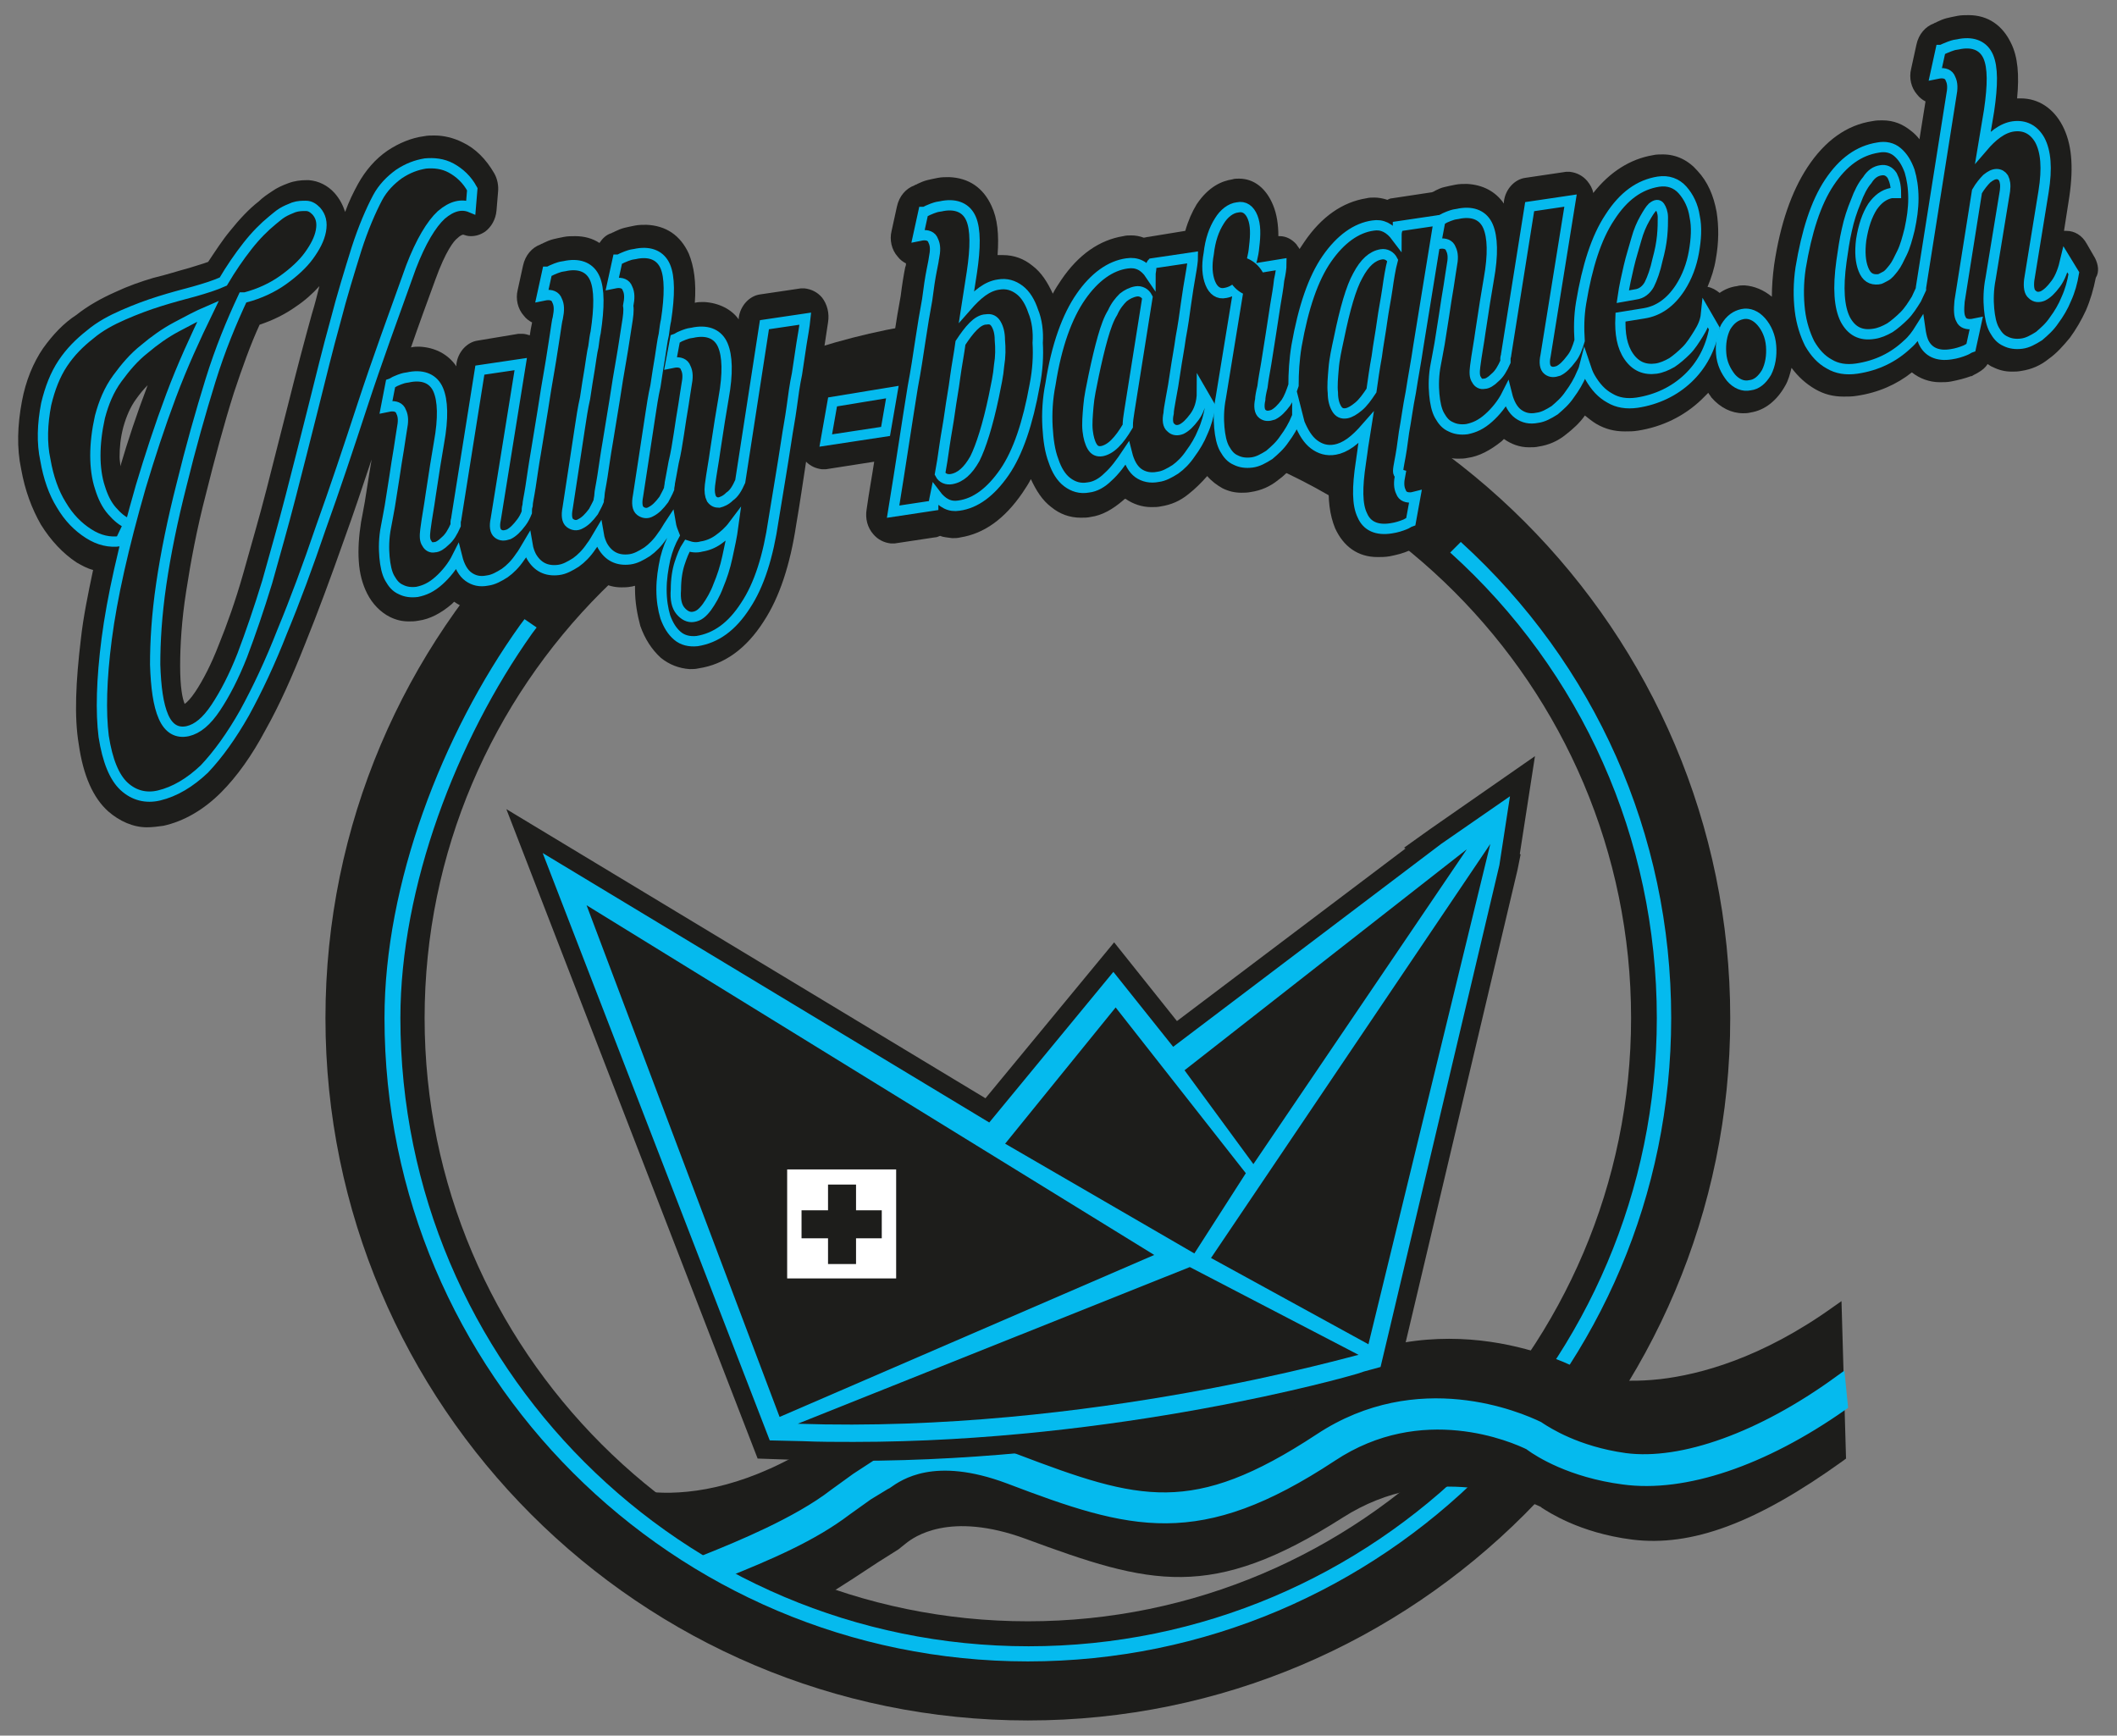
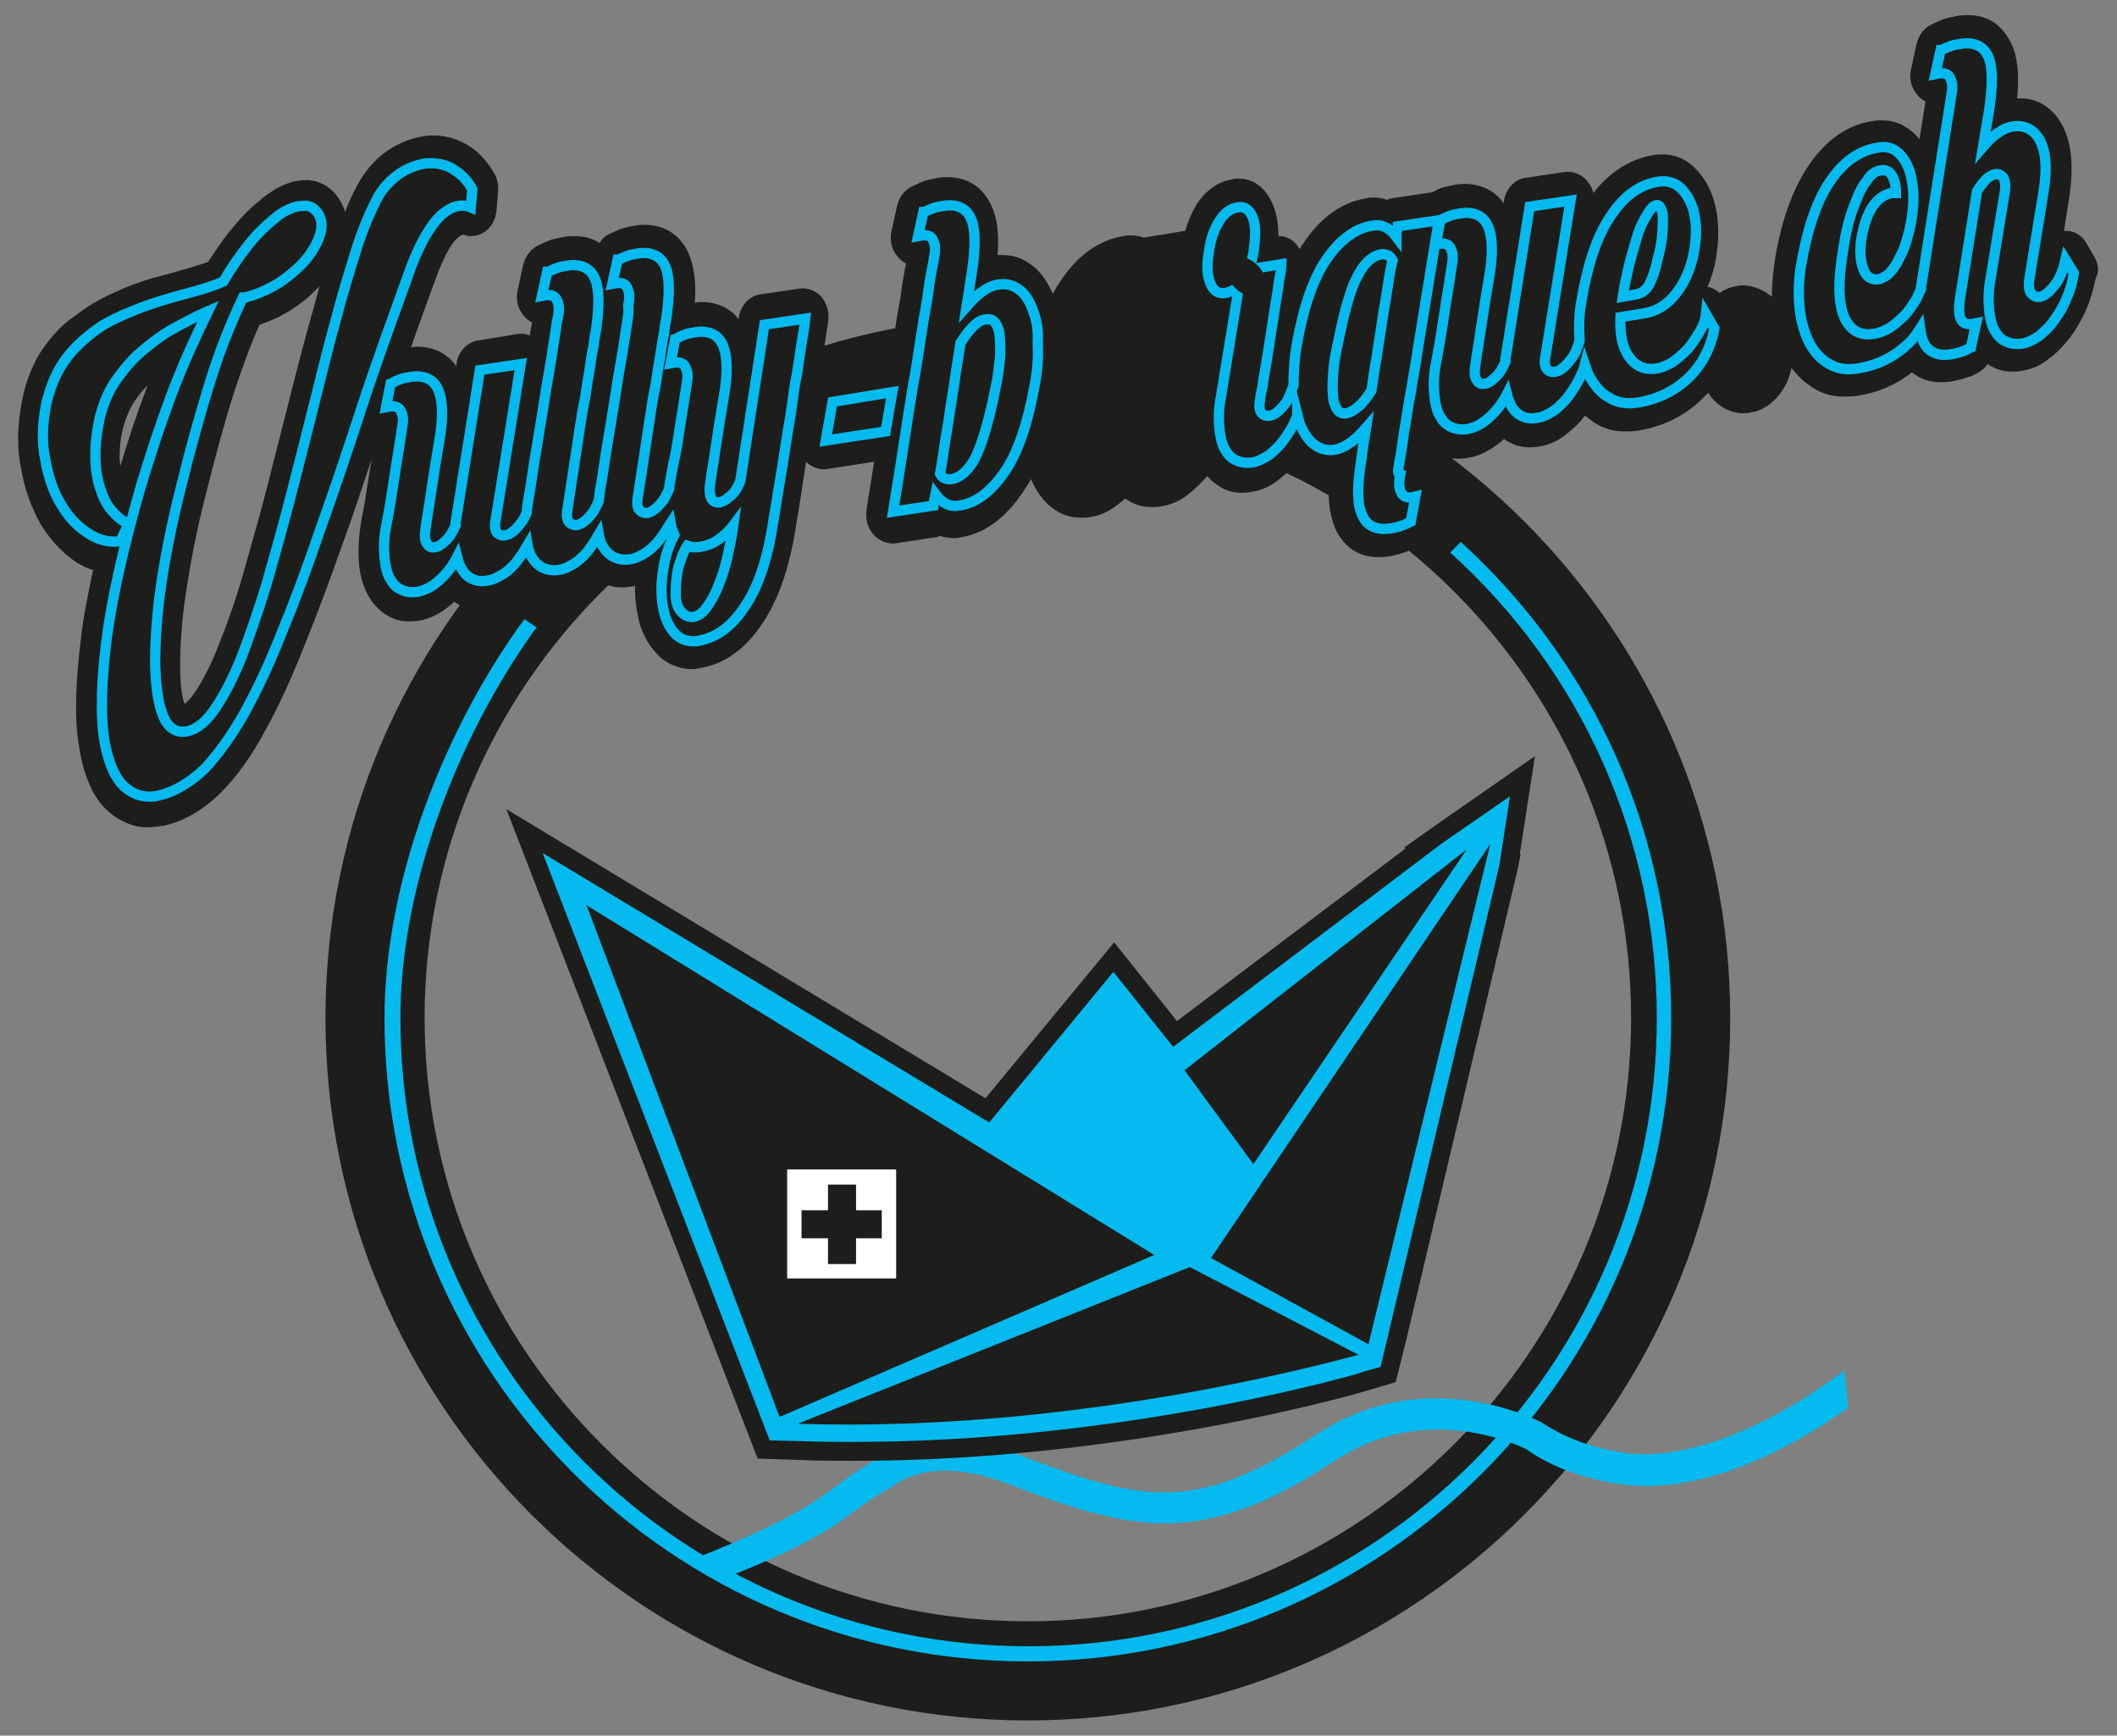
<svg xmlns="http://www.w3.org/2000/svg" version="1.1" id="Calque_1" x="0px" y="0px" viewBox="0 0 279.7 229.3" style="enable-background:new 0 0 279.7 229.3;" xml:space="preserve">
  <rect x="0" y="0" width="279.7" height="229.3" fill="#808080" stroke="none" />
  <style type="text/css">
	.st0{fill:#1D1D1B;}
	.st1{fill:#1D1D1B;stroke:#05BAEE;stroke-width:1.359;stroke-miterlimit:10;}
	.st2{fill:#05BAEE;}
	.st3{fill:#05BAEE;stroke:#05BAEE;stroke-width:1.66;stroke-miterlimit:10;}
	.st4{fill:#FFFFFF;}
</style>
  <g>
    <path class="st0" d="M135.8,227.3c-51.2,0-92.8-41.6-92.8-92.8s41.6-92.8,92.8-92.8s92.8,41.6,92.8,92.8S187,227.3,135.8,227.3z    M135.8,54.8c-43.9,0-79.7,35.8-79.7,79.7s35.8,79.7,79.7,79.7s79.7-35.8,79.7-79.7S179.8,54.8,135.8,54.8z" />
    <g>
      <path class="st0" d="M276.8,34.1l-1.1-1.9c-0.6-1.1-1.6-1.7-2.7-1.7c-0.1,0-0.2,0-0.3,0l0.7-4.5c0.6-4.1,0.3-7.1-0.9-9.4    c-1.2-2.3-3.2-3.6-5.5-3.6c-0.2,0-0.3,0-0.5,0c0.3-3.1,0.1-5.5-0.8-7.3c-1.1-2.3-3-3.7-5.6-3.7c-0.5,0-1,0-1.5,0.1    c-0.5,0.1-1,0.2-1.4,0.3c-0.4,0.1-0.9,0.3-1.3,0.5c-0.1,0.1-0.3,0.1-0.4,0.2c-1.1,0.4-2,1.4-2.3,2.8l-0.7,3.2    c-0.3,1.2,0,2.5,0.8,3.4c0.3,0.4,0.7,0.7,1.1,0.9l-0.8,5c-0.3-0.4-0.7-0.8-1.1-1.1c-1.1-0.9-2.3-1.4-3.8-1.4c-0.4,0-0.8,0-1.3,0.1    c-3.4,0.5-6.3,2.6-8.6,6.1c-2.1,3.2-3.6,7.5-4.4,12.9c-0.2,1.5-0.3,2.9-0.3,4.2c-1.1-0.9-2.3-1.4-3.6-1.5c-0.3,0-0.7,0-1,0.1    c-0.8,0.1-1.6,0.4-2.3,0.9c-0.5-0.4-1-0.7-1.6-0.8c0.5-1.2,0.9-2.4,1.1-3.7c0.4-2.2,0.4-4.3,0.1-6.2c-0.4-2.2-1.2-4-2.5-5.4    c-1.2-1.4-2.8-2.2-4.6-2.2c-0.4,0-0.9,0-1.3,0.1c-3,0.5-5.7,2.2-7.9,5c-0.1-0.6-0.4-1.1-0.8-1.6c-0.6-0.7-1.4-1.1-2.3-1.2    c-0.2,0-0.3,0-0.5,0l-5.4,0.8c-1.4,0.2-2.6,1.5-2.8,3.1l0,0.3c-1.1-1.6-2.8-2.5-4.9-2.6c-0.5,0-1,0-1.5,0.1    c-0.5,0.1-1,0.2-1.4,0.3c-0.5,0.1-0.9,0.3-1.3,0.5c-0.1,0.1-0.2,0.1-0.4,0.2l-5.3,0.8c-0.2,0-0.4,0.1-0.6,0.2    c-0.6-0.2-1.2-0.3-1.7-0.3c-0.4,0-0.7,0-1.1,0.1c-3.1,0.5-5.9,2.4-8.2,5.8c-0.2,0.3-0.4,0.6-0.6,0.9c-0.1-0.2-0.3-0.4-0.4-0.6    c-0.6-0.7-1.4-1.1-2.2-1.1c-0.1,0-0.1,0-0.2,0c0-1.5-0.2-2.9-0.7-4.1c-0.9-2.2-2.5-3.5-4.5-3.5c-0.3,0-0.6,0-0.9,0.1    c-1.3,0.2-3.1,0.9-4.7,3.3c-0.6,1-1.1,2.1-1.5,3.5l-4.9,0.8c-0.2,0-0.4,0.1-0.6,0.1c-0.5-0.2-1.1-0.3-1.6-0.3    c-0.4,0-0.7,0-1.1,0.1c-3.1,0.5-5.9,2.4-8.2,5.8c-0.4,0.6-0.8,1.2-1.1,1.8c-0.7-1.5-1.5-2.8-2.7-3.7c-1.1-0.9-2.4-1.4-3.9-1.4    c-0.2,0-0.4,0-0.7,0c0.2-2.7,0-4.8-0.8-6.5c-1.1-2.4-3-3.7-5.6-3.8c-0.5,0-1,0-1.5,0.1c-0.5,0.1-1,0.2-1.4,0.3    c-0.4,0.1-0.9,0.3-1.3,0.5c-0.1,0.1-0.3,0.1-0.4,0.2c-1.1,0.4-2,1.4-2.3,2.8l-0.7,3.2c-0.3,1.2,0,2.5,0.8,3.4    c0.3,0.4,0.7,0.7,1.1,0.9c0,0.1,0,0.3-0.1,0.5c-0.2,1-0.4,2.2-0.6,3.8c-0.3,1.6-0.6,3.4-0.9,5.4c-0.2,1.1-0.4,2.3-0.5,3.5    c-0.2,0-0.3,0-0.5,0l-7.9,1.2c-0.3,0-0.6,0.2-0.9,0.3c0.2-1.3,0.4-2.5,0.6-3.6l0.5-3.3c0.2-1.2-0.1-2.4-0.8-3.3    c-0.6-0.7-1.4-1.1-2.3-1.2c-0.2,0-0.3,0-0.5,0l-5.4,0.8c-1.4,0.2-2.6,1.5-2.8,3.1l0,0.2C96.7,40.9,95,40,93,39.9    c-0.4,0-0.8,0-1.2,0.1c0.2-2.7-0.1-4.8-0.8-6.5c-1.1-2.4-3-3.7-5.6-3.8c-0.5,0-1,0-1.5,0.1c-0.5,0.1-1,0.2-1.4,0.3    c-0.4,0.1-0.9,0.3-1.3,0.5c-0.1,0.1-0.3,0.1-0.4,0.2c-0.7,0.2-1.2,0.7-1.6,1.3c-0.9-0.6-2-0.9-3.2-0.9c-0.5,0-1,0-1.5,0.1    c-0.5,0.1-1,0.2-1.4,0.3c-0.4,0.1-0.9,0.3-1.3,0.5c-0.1,0.1-0.3,0.1-0.4,0.2c-1.1,0.4-2,1.4-2.3,2.8l-0.7,3.2    c-0.3,1.2,0,2.5,0.8,3.4c0.3,0.4,0.7,0.7,1.1,0.9C70.2,43,70,44.2,70,44.3c-0.3-0.1-0.7-0.2-1-0.2c-0.2,0-0.3,0-0.5,0L63.1,45    c-1.4,0.2-2.6,1.5-2.8,3.1l0,0.3c-1.1-1.6-2.8-2.5-4.9-2.6c-0.4,0-0.7,0-1.1,0.1c1-2.9,2.1-5.9,3.2-8.9c1.4-3.9,2.5-5.2,2.9-5.5    c0.4-0.4,0.7-0.5,0.8-0.5c0,0,0,0,0,0c0.3,0.1,0.6,0.2,1,0.2c0.7,0,1.3-0.2,1.9-0.6c0.8-0.6,1.4-1.6,1.5-2.8l0.2-2.4    c0.1-0.9-0.1-1.8-0.5-2.5c-1.1-1.9-2.5-3.3-4.2-4.1c-1.2-0.6-2.5-0.9-3.7-0.9c-0.5,0-0.9,0-1.4,0.1c-1.6,0.2-3.3,0.9-4.8,1.9    c-1.6,1.1-2.9,2.6-3.9,4.4c-0.6,1.1-1.2,2.3-1.7,3.7c-0.3-0.9-0.7-1.7-1.4-2.5c-0.9-1-2.1-1.6-3.4-1.7c-0.1,0-0.2,0-0.3,0    c-0.8,0-1.6,0.1-2.4,0.4c-0.8,0.3-1.5,0.6-2.2,1.1c-0.6,0.4-1.2,0.8-1.7,1.3c-1.3,1-2.6,2.4-3.8,3.9c-1,1.2-1.9,2.6-2.9,4.1    c-0.8,0.3-1.6,0.5-2.5,0.8c-1.5,0.4-3,0.9-4.7,1.3c-1.7,0.5-3.4,1.1-5.1,1.9c-1.8,0.8-3.6,1.8-5.1,3C8.4,42.7,7,44.2,5.7,46    c-1.3,1.9-2.3,4.3-2.8,7c-0.6,3.2-0.7,6.2-0.1,9c0.5,2.8,1.4,5.2,2.6,7.3c1.3,2.1,2.9,3.8,4.7,5c0.7,0.4,1.4,0.8,2.2,1    c-0.7,3.3-1.3,6.3-1.6,9c-0.7,5.8-0.9,10.4-0.3,14c0.6,4.2,1.9,7.1,3.9,8.9c1.5,1.3,3.3,2.1,5.1,2.1c0.7,0,1.5-0.1,2.2-0.2    c2.7-0.6,5.3-2.1,7.6-4.4c2.1-2.1,4.1-4.9,5.9-8.3c1.8-3.2,3.5-7,5.2-11.3c1.7-4.2,3.4-8.8,5.2-13.9c1.2-3.3,2.4-6.9,3.6-10.5    c-0.1,0.6-0.2,1.2-0.3,1.8c-0.2,1.3-0.4,2.6-0.6,3.8c-0.2,1.2-0.4,2.1-0.5,2.7c-0.3,1.9-0.4,3.6-0.3,5.1c0.1,1.7,0.5,3.1,1.1,4.3    c0.7,1.4,1.8,2.5,3,3.1c0.8,0.4,1.6,0.6,2.5,0.6c0.4,0,0.8,0,1.3-0.1c1.5-0.2,3-1,4.4-2.2c0.1-0.1,0.2-0.2,0.3-0.3    c1,0.7,2.1,1.1,3.3,1.1c0.4,0,0.9,0,1.3-0.1c1.3-0.2,2.5-0.7,3.6-1.6c0.4-0.3,0.8-0.6,1.1-0.9c0.3,0.2,0.6,0.4,0.9,0.5    c0.8,0.4,1.6,0.6,2.5,0.6c0.4,0,0.8,0,1.3-0.1c1.3-0.2,2.5-0.7,3.6-1.6c0.4-0.3,0.8-0.6,1.1-0.9c0.3,0.2,0.6,0.4,0.9,0.5    c0.8,0.4,1.6,0.6,2.5,0.6c0.4,0,0.8,0,1.3-0.1c0.2,0,0.3-0.1,0.5-0.1c0,0.1,0,0.2,0,0.4c0,1.8,0.3,3.4,0.7,4.9    c0.6,1.7,1.5,3.1,2.7,4.2c1.1,0.9,2.4,1.4,3.8,1.5c0.4,0,0.8,0,1.2-0.1c3.4-0.5,6.3-2.6,8.6-6.2c2.1-3.2,3.5-7.5,4.3-12.8    c0.5-2.9,0.9-5.7,1.3-8.3c0.6,0.6,1.3,0.9,2.1,1c0.2,0,0.3,0,0.5,0l6.4-1c-0.3,2-0.7,4.1-1,6.3c-0.2,1.2,0.1,2.4,0.9,3.3    c0.6,0.7,1.4,1.1,2.3,1.2c0.2,0,0.3,0,0.5,0l5.3-0.8c0.2,0,0.5-0.1,0.7-0.2c0.5,0.2,1,0.2,1.6,0.3c0.4,0,0.7,0,1.1-0.1    c3.1-0.5,5.8-2.4,8.2-5.9c0.4-0.6,0.8-1.2,1.1-1.8c0.7,1.5,1.5,2.8,2.7,3.7c1.1,0.9,2.4,1.4,3.9,1.4c0.4,0,0.9,0,1.3-0.1    c1.5-0.2,2.9-1,4.3-2.2c0.1-0.1,0.2-0.2,0.3-0.2c1,0.7,2.2,1.1,3.4,1.1c0.4,0,0.9,0,1.3-0.1c1.3-0.2,2.5-0.7,3.6-1.6    c0.9-0.7,1.7-1.5,2.5-2.4c0.6,0.7,1.3,1.2,2,1.6c0.8,0.4,1.6,0.6,2.5,0.6c0.4,0,0.8,0,1.3-0.1c1.3-0.2,2.5-0.7,3.6-1.6    c0.7-0.5,1.3-1.1,1.9-1.8c0.1,0.1,0.2,0.2,0.3,0.3c1.1,0.9,2.4,1.4,3.9,1.4c0.2,0,0.4,0,0.6,0c-0.2,2.7,0.1,4.8,0.8,6.5    c1.1,2.4,3,3.8,5.6,3.8c0.5,0,1,0,1.6-0.1c1-0.2,1.8-0.4,2.7-0.8c0.3-0.2,0.6-0.3,0.9-0.5c0.9-0.5,1.6-1.5,1.8-2.6l0.6-3.3    c0.2-1.2-0.1-2.4-0.8-3.3c-0.3-0.4-0.7-0.7-1.1-0.9c0-0.1,0.4-2.2,0.6-3.4c0.5,0.5,1.1,1,1.8,1.3c0.8,0.4,1.6,0.6,2.5,0.6    c0.4,0,0.9,0,1.3-0.1c1.5-0.2,3-1,4.5-2.2c0.1-0.1,0.2-0.2,0.3-0.3c1,0.7,2.1,1.1,3.3,1.1c0.4,0,0.9,0,1.3-0.1    c1.3-0.2,2.5-0.7,3.6-1.6c0.9-0.7,1.8-1.5,2.5-2.5c0.5,0.4,1,0.8,1.5,1.1c1.2,0.7,2.4,1,3.8,1c0.6,0,1.1,0,1.7-0.1    c3.2-0.5,6.1-1.9,8.4-4.1c0.3-0.3,0.6-0.6,0.9-0.9c0.1,0.2,0.3,0.4,0.4,0.6c1.2,1.4,2.7,2.1,4.2,2.1c0,0,0,0,0,0    c0.3,0,0.6,0,1-0.1c1.9-0.3,3.5-1.6,4.6-3.6c0.4-0.7,0.6-1.5,0.8-2.3c0.9,1.2,1.9,2.1,3.1,2.8c1.2,0.7,2.4,1,3.8,1    c0.6,0,1.1,0,1.7-0.1c2.8-0.4,5.3-1.5,7.3-3.1c1,0.8,2.3,1.3,3.7,1.3c0.5,0,1,0,1.5-0.1c1-0.2,1.8-0.4,2.6-0.7c0,0,0.1,0,0.1,0    c0.3-0.2,0.6-0.3,0.9-0.5c0.5-0.3,0.9-0.6,1.2-1.1c0.2,0.1,0.4,0.3,0.7,0.4c0.8,0.4,1.6,0.6,2.5,0.6c0.4,0,0.8,0,1.3-0.1    c1.3-0.2,2.5-0.7,3.6-1.6c1-0.7,1.9-1.7,2.8-2.8c0.8-1.1,1.5-2.3,2.1-3.6c0.6-1.4,1-2.8,1.3-4.3C277.4,35.9,277.2,34.9,276.8,34.1    z M19.4,51.2c-1.3,3.4-2.5,7-3.5,10.4c0-0.4-0.1-0.8-0.1-1.2c0-1.2,0.1-2.5,0.5-4c0.4-1.4,0.9-2.6,1.7-3.7c0.5-0.7,1-1.3,1.5-1.8    C19.5,51,19.4,51.1,19.4,51.2z M41.2,41.5c-1,3.6-2,7.4-3,11.4c-1,3.9-2,7.9-3,11.8c-1,3.9-2.1,7.6-3.1,11.2    c-1,3.5-2.1,6.6-3.2,9.3c-1,2.6-2.1,4.7-3.1,6.2c-0.6,0.9-1.1,1.4-1.4,1.6c-0.3-0.7-0.6-2.2-0.6-5c0-2.7,0.2-6.1,0.8-9.9    c0.6-3.9,1.4-8.2,2.6-12.8c1.2-4.8,2.4-9.3,3.7-13.4c1.1-3.3,2.2-6.4,3.4-9c1.8-0.6,3.4-1.4,4.8-2.4c1.2-0.8,2.2-1.7,3.1-2.7    C41.9,39,41.6,40.2,41.2,41.5z" />
      <path class="st1" d="M58.3,28.4c1.4-1.2,2.7-1.5,3.9-1l0.2-2.4c-0.7-1.3-1.7-2.2-2.8-2.8c-1.1-0.6-2.3-0.7-3.4-0.6    c-1.2,0.2-2.3,0.6-3.5,1.4c-1.1,0.8-2.1,1.8-2.8,3.1c-0.9,1.7-1.9,4-2.8,6.8c-0.9,2.9-1.9,6.1-2.8,9.6c-1,3.6-1.9,7.3-2.9,11.3    c-1,4-2,7.9-3,11.8c-1,3.9-2.1,7.7-3.1,11.3c-1.1,3.6-2.2,6.8-3.3,9.7c-1.1,2.8-2.3,5.1-3.5,6.9c-1.2,1.8-2.4,2.8-3.7,3.1    c-1.4,0.3-2.5-0.3-3.2-1.9c-0.7-1.6-1-3.9-1.1-6.9c0-3,0.2-6.5,0.8-10.6c0.6-4.1,1.5-8.5,2.7-13.2c1.2-4.9,2.5-9.5,3.8-13.7    c1.3-4.2,2.8-7.8,4.3-11l0.3,0c1.9-0.5,3.6-1.3,5-2.3c1.4-1,2.6-2.1,3.4-3.2c0.8-1.1,1.4-2.2,1.6-3.3c0.2-1.1,0-1.9-0.6-2.6    c-0.4-0.4-0.8-0.7-1.4-0.7c-0.5,0-1,0-1.6,0.2c-0.5,0.2-1,0.4-1.5,0.7c-0.5,0.3-0.9,0.7-1.3,1c-1.1,0.9-2.2,2-3.3,3.4    c-1.1,1.4-2.2,3-3.2,4.7c-1.1,0.5-2.4,0.9-3.8,1.3c-1.5,0.4-3,0.8-4.6,1.3c-1.6,0.5-3.2,1.1-4.8,1.8c-1.6,0.7-3.1,1.5-4.4,2.6    c-1.4,1.1-2.6,2.3-3.6,3.8c-1,1.5-1.7,3.3-2.2,5.4c-0.5,2.6-0.6,5.1-0.1,7.4c0.4,2.3,1.1,4.3,2.1,5.9c1,1.7,2.2,2.9,3.6,3.8    c1.4,0.9,2.8,1.2,4.2,1l1.1-2.3c-0.8-0.3-1.5-0.9-2.2-1.7c-0.7-0.8-1.2-1.8-1.6-3.1c-0.4-1.2-0.6-2.7-0.6-4.2    c0-1.6,0.2-3.3,0.6-5.1c0.5-1.9,1.2-3.6,2.3-5.1s2.2-2.8,3.6-3.9c1.3-1.1,2.7-2.1,4.2-2.9c1.5-0.8,2.8-1.5,4.2-2.1    c-1.7,3.5-3.4,7.2-4.9,11.2c-1.5,4-2.8,8-4,12c-2.3,8-3.8,14.7-4.5,20.1c-0.7,5.4-0.8,9.7-0.4,12.9c0.5,3.2,1.4,5.4,2.7,6.6    c1.3,1.2,2.9,1.6,4.6,1.2c2.1-0.5,4.1-1.7,6-3.5c1.8-1.9,3.6-4.4,5.3-7.4c1.7-3.1,3.4-6.7,5-10.8c1.7-4.1,3.4-8.7,5.1-13.7    c1.8-5,3.6-10.4,5.5-16.2c1.9-5.8,4.1-11.8,6.4-18.2C55.6,31.9,57,29.6,58.3,28.4z" />
      <path class="st1" d="M97.8,63.6c-0.4,0.9-0.8,1.6-1.4,2c-0.5,0.5-1,0.7-1.4,0.8c-0.4,0-0.7-0.1-1-0.5c-0.2-0.4-0.3-1-0.2-1.8    c0.2-1.6,0.5-3.1,0.7-4.6c0.2-1.3,0.4-2.6,0.6-3.9c0.2-1.3,0.4-2.3,0.5-3c0.6-3.3,0.5-5.6-0.1-7c-0.6-1.4-1.9-2-3.7-1.7    c-0.4,0.1-0.7,0.1-1,0.2c-0.3,0.1-0.6,0.2-0.8,0.3c-0.3,0.1-0.5,0.3-0.8,0.4L88.6,48l0.5-0.1c0.7-0.1,1.3,0.1,1.5,0.7    c0.3,0.6,0.3,1.3,0.1,2.3c-0.1,0.5-0.2,1.4-0.4,2.6c-0.2,1.2-0.4,2.4-0.6,3.8c-0.2,1.3-0.4,2.6-0.7,3.8c-0.2,1.2-0.4,2.1-0.5,2.7    c0,0.3-0.1,0.5-0.1,0.8c-0.2,0.5-0.5,1-0.7,1.4c-0.6,0.8-1.1,1.3-1.7,1.6c-0.5,0.3-1,0.2-1.4-0.1c-0.4-0.3-0.5-1-0.3-2    c0.6-3.8,1.1-7.3,1.6-10.5c0.2-1.3,0.4-2.7,0.7-4c0.2-1.4,0.4-2.6,0.6-3.8c0.2-1.2,0.3-2.2,0.5-3c0.1-0.8,0.2-1.5,0.3-1.9    c0.5-3.3,0.5-5.7-0.1-7.1c-0.6-1.4-1.9-2-3.7-1.7c-0.4,0.1-0.7,0.1-1,0.2c-0.3,0.1-0.6,0.2-0.8,0.3c-0.3,0.1-0.5,0.3-0.8,0.3    l-0.7,3.2l0.5-0.1c0.7-0.1,1.3,0.1,1.5,0.7c0.3,0.6,0.3,1.3,0.1,2.3C83.1,41,83,41.8,82.8,43c-0.2,1.2-0.4,2.7-0.7,4.4    c-0.3,1.7-0.6,3.5-0.9,5.5c-0.3,1.9-0.6,3.7-0.9,5.5c-0.3,1.7-0.5,3.2-0.7,4.5c-0.2,1.3-0.4,2.1-0.4,2.5c0,0.3-0.1,0.5-0.1,0.8    c-0.2,0.5-0.5,1-0.7,1.4c-0.6,0.8-1.1,1.3-1.7,1.6c-0.5,0.3-1,0.2-1.4-0.1c-0.4-0.3-0.5-1-0.3-2c0.6-3.8,1.1-7.3,1.6-10.5    c0.2-1.3,0.4-2.7,0.7-4c0.2-1.4,0.4-2.6,0.6-3.8c0.2-1.2,0.3-2.2,0.5-3c0.1-0.8,0.2-1.5,0.3-1.9c0.5-3.3,0.5-5.7-0.1-7.1    c-0.6-1.4-1.9-2-3.7-1.7c-0.4,0.1-0.7,0.1-1,0.2c-0.3,0.1-0.6,0.2-0.8,0.3c-0.3,0.1-0.5,0.3-0.8,0.3l-0.7,3.2l0.5-0.1    c0.7-0.1,1.3,0.1,1.5,0.7c0.3,0.6,0.3,1.3,0.1,2.3c-0.1,0.3-0.2,1.1-0.4,2.4c-0.2,1.2-0.4,2.7-0.7,4.4c-0.3,1.7-0.6,3.5-0.9,5.5    c-0.3,1.9-0.6,3.7-0.9,5.5c-0.3,1.7-0.5,3.2-0.7,4.5c-0.2,1.3-0.4,2.1-0.4,2.5c-0.1,0.3-0.1,0.6-0.1,0.9c-0.2,0.5-0.4,0.9-0.7,1.3    c-0.6,0.8-1.1,1.3-1.7,1.6c-0.6,0.2-1,0.2-1.4-0.1c-0.4-0.3-0.5-1-0.3-1.9l3.3-20.5l-5.4,0.8l-3.1,19.5c0,0.2-0.1,0.4-0.1,0.5    c0,0.1,0,0.3,0,0.5c-0.4,0.9-0.8,1.6-1.4,2.1c-0.5,0.5-1,0.8-1.4,0.8c-0.4,0.1-0.8-0.1-1-0.5c-0.3-0.4-0.3-1-0.2-1.8    c0.2-1.6,0.5-3.1,0.7-4.6c0.2-1.3,0.4-2.6,0.6-3.9c0.2-1.3,0.4-2.3,0.5-3c0.6-3.3,0.5-5.6-0.1-7c-0.6-1.4-1.9-2-3.7-1.7    c-0.4,0.1-0.7,0.1-1,0.2c-0.3,0.1-0.6,0.2-0.8,0.3c-0.3,0.1-0.5,0.3-0.8,0.4L51,53.8l0.5-0.1c0.7-0.1,1.3,0.1,1.5,0.7    c0.3,0.6,0.3,1.3,0.1,2.3c-0.1,0.5-0.2,1.4-0.4,2.6c-0.2,1.2-0.4,2.4-0.6,3.8c-0.2,1.3-0.4,2.6-0.6,3.8c-0.2,1.2-0.4,2.1-0.5,2.7    c-0.3,1.5-0.3,2.9-0.2,4c0.1,1.1,0.3,2.1,0.7,2.8c0.4,0.7,0.8,1.2,1.5,1.5c0.6,0.3,1.3,0.4,2.1,0.3c1-0.2,1.9-0.6,2.9-1.5    c0.9-0.8,1.8-1.9,2.4-3.1c0.3,1.2,0.8,2.1,1.5,2.6c0.7,0.5,1.5,0.7,2.5,0.5c0.8-0.1,1.5-0.5,2.3-1c0.7-0.5,1.4-1.2,2-2.1    c0.4-0.5,0.7-1.1,1-1.6c0.1,0.6,0.3,1.1,0.5,1.5c0.4,0.7,0.9,1.2,1.5,1.5c0.6,0.3,1.3,0.4,2.1,0.3c0.8-0.1,1.5-0.5,2.3-1    c0.7-0.5,1.4-1.2,2-2.1c0.4-0.5,0.7-1.1,1-1.6c0.1,0.6,0.3,1.1,0.5,1.5c0.4,0.7,0.9,1.2,1.5,1.5c0.6,0.3,1.3,0.4,2.1,0.3    c0.8-0.1,1.5-0.5,2.3-1c0.7-0.5,1.4-1.2,2-2.1c0.4-0.5,0.7-1.1,1.1-1.7c0.1,0.6,0.3,1.1,0.5,1.6c-0.5,0.9-0.9,1.9-1.2,3.1    c-0.3,1.4-0.5,2.7-0.5,4.1c0,1.4,0.2,2.6,0.5,3.6c0.4,1.1,0.9,1.9,1.6,2.5c0.7,0.6,1.6,0.8,2.6,0.7c2.5-0.4,4.6-1.9,6.4-4.7    c1.8-2.7,3-6.5,3.7-11.3c0.6-3.7,1.2-7.2,1.7-10.5c0.2-1.4,0.5-2.9,0.7-4.4c0.2-1.5,0.4-3,0.7-4.4c0.2-1.4,0.4-2.7,0.6-4    c0.2-1.2,0.4-2.3,0.5-3.3l-5.4,0.8L97.8,63.6z M96.1,73.6c-0.3,1.4-0.7,2.6-1.2,3.8c-0.4,1.1-1,2.1-1.5,2.8    c-0.6,0.8-1.1,1.2-1.8,1.3c-0.6,0.1-1.2-0.2-1.7-0.8c-0.5-0.6-0.7-1.5-0.6-2.8c0-1.4,0.2-2.6,0.5-3.5c0.3-0.9,0.6-1.7,1-2.3    c0.6,0.2,1.2,0.3,1.9,0.1c0.7-0.1,1.5-0.4,2.2-0.9c0.7-0.5,1.4-1.1,2-1.9C96.7,70.9,96.4,72.2,96.1,73.6z" />
      <polygon class="st1" points="109.1,58.2 117,57 117.9,51.8 110,53.1   " />
      <path class="st1" d="M136.5,41.1c-0.4-1.2-1-2.2-1.8-2.8c-0.8-0.6-1.7-0.9-2.8-0.7c-0.7,0.1-1.4,0.4-2.1,0.9    c-0.7,0.5-1.4,1.2-2.1,2l0.7-4.5c0.5-3.3,0.5-5.7-0.1-7.1c-0.6-1.4-1.9-2-3.7-1.7c-0.4,0.1-0.7,0.1-1,0.2    c-0.3,0.1-0.6,0.2-0.8,0.3c-0.3,0.1-0.5,0.3-0.8,0.3l-0.7,3.2l0.5-0.1c0.7-0.1,1.3,0.1,1.5,0.7c0.3,0.6,0.3,1.3,0.1,2.3    c0,0.1-0.1,0.6-0.3,1.6c-0.2,1-0.4,2.3-0.6,3.9c-0.3,1.6-0.6,3.4-0.9,5.4c-0.3,2-0.6,4-1,6.1c-0.8,4.9-1.6,10.4-2.6,16.5l5.3-0.8    c0-0.1,0-0.2,0.1-0.4c0-0.2,0.1-0.6,0.2-1.1c0.9,1.2,1.9,1.7,3.1,1.5c2.2-0.3,4.2-1.8,6-4.4c1.8-2.6,3.1-6.5,4-11.5    c0.4-2,0.5-3.9,0.4-5.6C137.2,43.8,137,42.3,136.5,41.1z M132,48.3c-0.1,1.3-0.4,2.6-0.7,4.1c-0.8,3.8-1.7,6.6-2.5,8.2    c-0.9,1.6-1.9,2.5-3.1,2.7c-0.6,0.1-1.2-0.1-1.5-0.7c0.2-1.1,0.4-2.3,0.6-3.8c0.2-1.4,0.5-2.9,0.7-4.4c0.2-1.5,0.5-3,0.7-4.6    c0.2-1.5,0.5-3,0.7-4.5c0.6-0.9,1.1-1.6,1.7-2.2c0.5-0.5,1.1-0.9,1.7-0.9c0.6-0.1,1,0.1,1.3,0.6c0.3,0.5,0.5,1.2,0.5,2.1    C132.2,46,132.2,47.1,132,48.3z" />
-       <path class="st1" d="M157.8,55.1c-0.6,0.8-1.1,1.3-1.7,1.6c-0.5,0.2-1,0.2-1.4-0.2c-0.4-0.3-0.5-1-0.3-1.9c0-0.3,0.1-0.9,0.3-2    c0.2-1,0.4-2.2,0.6-3.6c0.2-1.4,0.5-2.9,0.7-4.4c0.3-1.6,0.5-3,0.7-4.5c0.2-1.4,0.4-2.7,0.6-3.8c0.2-1.1,0.3-1.9,0.3-2.3l-5.4,0.8    c-0.1,0.1-0.1,0.3-0.1,0.6c0,0.3-0.1,0.6-0.1,0.9c-0.8-1.2-1.8-1.7-3.1-1.5c-2.2,0.3-4.3,1.8-6.1,4.4c-1.8,2.6-3.2,6.4-4,11.5    c-0.4,2-0.5,3.9-0.4,5.7c0.1,1.7,0.3,3.2,0.8,4.5c0.4,1.2,1,2.2,1.8,2.8c0.8,0.6,1.7,0.9,2.8,0.7c0.9-0.1,1.8-0.6,2.6-1.4    c0.9-0.8,1.7-1.9,2.5-3.1c0.3,1.2,0.8,2.1,1.5,2.6c0.7,0.5,1.6,0.7,2.6,0.5c0.8-0.1,1.5-0.5,2.3-1c0.7-0.5,1.4-1.2,2-2.1    c0.6-0.8,1.2-1.8,1.6-2.8c0.5-1.1,0.8-2.2,1-3.4l-1.1-1.9C158.8,53.2,158.4,54.3,157.8,55.1z M149.2,54.4    c-0.1,0.6-0.2,1.3-0.2,1.9c-0.6,1-1.1,1.7-1.7,2.3c-0.6,0.6-1.2,0.9-1.7,1c-0.6,0.1-1-0.1-1.3-0.6c-0.3-0.5-0.5-1.2-0.6-2.1    c-0.1-0.9,0-2,0.1-3.2c0.1-1.3,0.4-2.6,0.7-4.1c0.4-1.9,0.8-3.6,1.2-5c0.4-1.4,0.8-2.5,1.3-3.3c0.4-0.9,0.9-1.5,1.4-2    c0.5-0.4,1.1-0.7,1.7-0.8c0.6-0.1,1.2,0.2,1.5,0.8L149.2,54.4z" />
      <path class="st1" d="M184.9,61c0.2-1,0.4-2.3,0.6-3.9c0.3-1.6,0.5-3.3,0.9-5.3c0.3-2,0.7-4,1-6.1c0.8-4.9,1.7-10.4,2.7-16.6    l-5.4,0.8c0,0.1,0,0.3-0.1,0.5c-0.1,0.3-0.1,0.6-0.1,0.9c-0.9-1.2-1.9-1.7-3.1-1.5c-2.2,0.3-4.3,1.8-6.1,4.4    c-1.8,2.6-3.1,6.4-4,11.5c-0.3,1.8-0.4,3.6-0.4,5.2c-0.3,0.9-0.6,1.7-1,2.3c-0.6,0.8-1.1,1.3-1.7,1.6c-0.6,0.2-1,0.2-1.4-0.1    c-0.4-0.3-0.5-1-0.3-1.9c0-0.3,0.1-0.9,0.3-1.7c0.1-0.9,0.3-1.9,0.5-3.1c0.2-1.2,0.4-2.5,0.6-3.8c0.2-1.3,0.4-2.6,0.6-3.9    c0.2-1.2,0.4-2.3,0.5-3.3c0.2-0.9,0.3-1.6,0.3-2.1l-4.3,0.7c0.3-0.8,0.6-1.8,0.7-3c0.2-1.6,0.2-2.9-0.2-3.9c-0.4-1-1.1-1.5-2-1.3    c-0.9,0.1-1.8,0.8-2.4,1.8c-0.7,1.1-1.2,2.5-1.4,4.3c-0.3,1.6-0.2,2.9,0.2,3.9c0.4,1,1.1,1.5,2,1.3c0.6-0.1,1.2-0.4,1.8-0.9    l-2.4,14.7c-0.3,1.5-0.3,2.9-0.2,4c0.1,1.1,0.3,2.1,0.7,2.8c0.4,0.7,0.8,1.2,1.5,1.5c0.6,0.3,1.3,0.4,2.1,0.3    c0.8-0.1,1.5-0.5,2.3-1c0.7-0.6,1.4-1.2,2-2.1c0.6-0.8,1.2-1.8,1.6-2.8c0.1-0.1,0.1-0.3,0.1-0.4c0.1,0.4,0.2,0.7,0.3,1.1    c0.5,1.2,1.1,2.2,1.9,2.8c0.8,0.6,1.7,0.9,2.8,0.7c0.6-0.1,1.3-0.4,2-0.9c0.7-0.5,1.4-1.2,2.1-2c-0.2,1.3-0.4,2.3-0.5,3.2    c-0.1,0.8-0.2,1.3-0.2,1.4c-0.5,3.3-0.5,5.6,0.2,7c0.6,1.4,1.9,2,3.8,1.7c0.7-0.1,1.3-0.3,1.8-0.5c0.3-0.1,0.5-0.3,0.8-0.4    l0.6-3.3l-0.4,0.1c-0.7,0.1-1.3-0.1-1.5-0.7c-0.3-0.6-0.3-1.3-0.1-2.3C184.6,62.6,184.7,62.1,184.9,61z M183.3,38.2    c-0.2,1.4-0.5,2.8-0.7,4.3c-0.2,1.5-0.5,3-0.7,4.6c-0.3,1.6-0.5,3.1-0.7,4.5c-0.6,0.9-1.1,1.6-1.7,2.1c-0.6,0.5-1.1,0.8-1.6,0.9    c-0.6,0.1-1-0.1-1.3-0.6c-0.3-0.5-0.5-1.2-0.5-2.1c-0.1-0.9,0-2,0.1-3.2c0.1-1.3,0.4-2.6,0.7-4c0.8-3.9,1.6-6.7,2.5-8.3    c0.9-1.7,1.9-2.6,3.1-2.8c0.6-0.1,1.2,0.2,1.5,0.8C183.7,35.5,183.5,36.8,183.3,38.2z" />
      <path class="st1" d="M224.4,44.1c-0.5,0.8-1,1.6-1.6,2.2c-0.6,0.6-1.3,1.2-1.9,1.6c-0.7,0.4-1.4,0.7-2.1,0.8    c-1.5,0.2-2.7-0.3-3.6-1.6c-0.9-1.3-1.2-3-1.1-5.2l3.1-0.5c1.9-0.3,3.5-1.4,4.8-3.4c0.9-1.4,1.5-3,1.8-4.7    c0.3-1.7,0.4-3.3,0.1-4.7c-0.2-1.4-0.8-2.6-1.6-3.5c-0.8-0.9-1.9-1.3-3.2-1.1c-2.5,0.4-4.6,1.9-6.4,4.7c-1.8,2.7-3,6.5-3.8,11.3    c-0.3,1.8-0.3,3.4-0.2,5c-0.3,1-0.6,1.8-1.1,2.4c-0.6,0.8-1.1,1.3-1.7,1.6c-0.6,0.2-1,0.2-1.4-0.1c-0.4-0.3-0.5-1-0.3-1.9    l3.3-20.5l-5.4,0.8l-3.1,19.5c0,0.2-0.1,0.4-0.1,0.5c0,0.1,0,0.3,0,0.5c-0.4,0.9-0.8,1.6-1.4,2.1c-0.5,0.5-1,0.8-1.4,0.8    c-0.4,0.1-0.8-0.1-1-0.5c-0.3-0.4-0.3-1-0.2-1.8c0.2-1.6,0.5-3.1,0.7-4.6c0.2-1.3,0.4-2.6,0.6-3.9c0.2-1.3,0.4-2.3,0.5-3    c0.6-3.3,0.5-5.6-0.1-7c-0.6-1.4-1.9-2-3.7-1.7c-0.4,0.1-0.7,0.1-1,0.2c-0.3,0.1-0.6,0.2-0.8,0.3c-0.3,0.1-0.5,0.3-0.8,0.4    l-0.6,3.2l0.5-0.1c0.7-0.1,1.3,0.1,1.5,0.7c0.3,0.6,0.3,1.3,0.1,2.3c-0.1,0.5-0.2,1.4-0.4,2.6c-0.2,1.2-0.4,2.4-0.6,3.8    c-0.2,1.3-0.4,2.6-0.6,3.8c-0.2,1.2-0.4,2.1-0.5,2.7c-0.3,1.5-0.3,2.9-0.2,4c0.1,1.1,0.3,2.1,0.7,2.8c0.4,0.7,0.8,1.2,1.5,1.5    c0.6,0.3,1.3,0.4,2.1,0.3c1-0.2,1.9-0.6,2.9-1.5c0.9-0.8,1.8-1.9,2.4-3.1c0.3,1.2,0.8,2.1,1.5,2.6c0.7,0.5,1.5,0.7,2.5,0.5    c0.8-0.1,1.5-0.5,2.3-1c0.7-0.6,1.4-1.2,2-2.1c0.6-0.8,1.2-1.8,1.6-2.8c0.2-0.4,0.3-0.7,0.4-1.1c0.2,0.6,0.4,1.2,0.7,1.7    c0.7,1.2,1.5,2.1,2.6,2.7c1,0.6,2.2,0.8,3.6,0.6c2.6-0.4,4.9-1.5,6.7-3.2c1.8-1.7,3-3.9,3.5-6.6l-1.1-1.9    C225.3,42.5,224.9,43.3,224.4,44.1z M215.2,35.2c0.3-1.3,0.7-2.5,1-3.6c0.3-1.1,0.7-2,1.1-2.7c0.4-0.7,0.7-1.2,1-1.5    c0.5-0.4,0.8-0.4,1-0.1c0.2,0.3,0.4,0.8,0.4,1.4c0,0.7,0,1.5-0.1,2.5c-0.1,1-0.3,2-0.6,3.1c-0.3,1.4-0.7,2.5-1.1,3.3    c-0.4,0.7-1,1.2-1.8,1.3l-1.7,0.3C214.6,37.8,214.9,36.5,215.2,35.2z" />
-       <path class="st1" d="M232.7,42.5c-0.7-0.8-1.6-1.2-2.5-1s-1.6,0.7-2.2,1.7c-0.5,1-0.7,2.2-0.6,3.5c0.1,1.3,0.6,2.3,1.3,3.2    c0.7,0.8,1.6,1.2,2.5,1c0.9-0.1,1.6-0.7,2.2-1.7c0.5-1,0.7-2.2,0.6-3.5C233.9,44.4,233.4,43.3,232.7,42.5z" />
      <path class="st1" d="M272.9,34.3c-0.3,1.3-0.7,2.4-1.3,3.2c-0.6,0.8-1.1,1.3-1.7,1.6c-0.5,0.2-1,0.2-1.4-0.2    c-0.4-0.3-0.5-1-0.4-1.9l1.9-11.7c0.5-3.1,0.3-5.3-0.5-6.8c-0.8-1.4-2-2-3.5-1.8c-0.7,0.1-1.4,0.4-2.1,0.9    c-0.7,0.5-1.3,1.1-1.9,1.8l0.8-4.8c0.5-3.4,0.5-5.7-0.1-7.1c-0.6-1.4-1.9-2-3.7-1.7c-0.4,0.1-0.7,0.1-1,0.2    c-0.3,0.1-0.6,0.2-0.8,0.3c-0.3,0.1-0.6,0.3-0.8,0.3l-0.7,3.2l0.5-0.1c0.7-0.1,1.3,0.1,1.5,0.7c0.3,0.6,0.3,1.3,0.1,2.3l-4,25.3    c0,0.1,0,0.2,0,0.2c-0.2,0.4-0.4,0.9-0.6,1.3c-0.5,0.8-1,1.6-1.6,2.2c-0.6,0.6-1.3,1.2-1.9,1.6c-0.7,0.4-1.4,0.7-2.1,0.8    c-1.8,0.3-3-0.4-3.8-1.9c-0.8-1.6-1-4.1-0.5-7.7c0.2-1.4,0.4-2.8,0.7-4.1c0.3-1.4,0.7-2.6,1.2-3.8c0.4-1.1,0.9-2.1,1.5-2.8    c0.5-0.8,1.1-1.2,1.8-1.3c0.6-0.1,1.1,0.1,1.5,0.7c0.3,0.6,0.5,1.3,0.5,2.3c-0.1,0-0.2,0-0.3,0c-0.1,0-0.2,0-0.3,0    c-1,0.2-1.8,0.8-2.5,1.8c-0.7,1.1-1.2,2.5-1.5,4.4c-0.2,1.6-0.1,2.9,0.3,3.9c0.4,1,1,1.4,2,1.3c0.2,0,0.5-0.2,0.9-0.4    c0.4-0.2,0.7-0.6,1.1-1.1c0.4-0.5,0.7-1.2,1.1-2c0.4-0.8,0.7-1.9,1-3.1c0.3-1.4,0.5-2.7,0.5-4.1c0-1.4-0.2-2.6-0.5-3.6    c-0.4-1.1-0.9-1.9-1.6-2.5c-0.7-0.6-1.6-0.8-2.6-0.6c-2.5,0.4-4.6,1.9-6.4,4.6c-1.8,2.7-3,6.5-3.8,11.3c-0.3,2-0.3,3.9-0.1,5.6    c0.2,1.7,0.7,3.2,1.3,4.4c0.7,1.2,1.5,2.1,2.6,2.7c1,0.6,2.2,0.8,3.6,0.6c2.7-0.4,4.9-1.5,6.7-3.2c0.7-0.6,1.2-1.3,1.7-2.1    c0.1,0.7,0.2,1.2,0.4,1.7c0.6,1.4,1.9,2,3.7,1.7c0.7-0.1,1.3-0.3,1.8-0.5c0.3-0.1,0.5-0.3,0.8-0.4l0.7-3.2l-0.5,0.1    c-0.7,0.1-1.3-0.1-1.5-0.6c-0.3-0.5-0.3-1.3-0.2-2.4l2.3-14.5c0.4-0.7,0.9-1.3,1.3-1.7c0.5-0.4,0.9-0.6,1.3-0.6    c0.4,0,0.7,0.2,0.9,0.5c0.2,0.4,0.3,0.9,0.2,1.7l-1.9,11.6c-0.3,1.5-0.3,2.9-0.2,4c0.1,1.1,0.3,2.1,0.7,2.8    c0.4,0.7,0.8,1.2,1.5,1.5c0.6,0.3,1.3,0.4,2.1,0.3c0.8-0.1,1.5-0.5,2.3-1c0.7-0.6,1.4-1.2,2-2.1c0.6-0.8,1.2-1.8,1.6-2.8    c0.5-1.1,0.8-2.2,1-3.4L272.9,34.3z" />
      <ellipse transform="matrix(0.713 -0.702 0.702 0.713 21.601 125.991)" class="st0" cx="164.6" cy="36.6" rx="2.1" ry="3" />
    </g>
    <path class="st2" d="M193,71.6l-1.4,1.4c17.4,15.7,27.3,37.8,27.3,61.5c0,45.8-37.2,83-83,83s-83-37.2-83-83   c0-17.3,7.4-36.7,17.4-50.8l0.6-0.8l-1.6-1.1l-0.6,0.8C58.4,97,50.8,116.8,50.8,134.5c0,46.9,38.1,85,85,85s85-38.1,85-85   C220.8,110.2,210.7,87.7,193,71.6z" />
-     <path class="st0" d="M106.4,212l1.5-0.4l0.3-0.1c1.8-1.3,2.4-1.5,7.8-5.1l2.7-1.7l1-0.8c1-0.8,5.7-4.3,15.8-0.6   c16.5,6.1,24.5,8.3,41.9-2.8l0,0c11.9-7.6,23.9-2.5,26.2-1.4l0.1,0.1c0.8,0.5,4.9,3.3,11.9,4.2c7.9,1,16.5-2.2,27.9-10.4l0.4-0.3   l-0.6-20.8l-1,0.7c-9.6,6.9-17.8,9-22.9,9.6c-6.2,0.7-9.6-0.5-9.9-0.7l-0.9-0.6c-0.7-0.4-18.4-9.8-36.3,1.6   c-14,8.9-18.9,7.1-33.5,1.7c-15.2-5.6-24.3,1.3-26.7,3.5l-0.3,0.3c-19,14.2-32,8-32.3,7.1" />
    <path class="st3" d="M243,182.6c-10.2,7.4-20.7,11.2-28.3,10.2c-6.5-0.9-10.4-3.5-11.2-4l-0.3-0.2c-2.5-1.2-15.8-7-28.8,1.6   c-16.7,11-24,8.9-40.3,2.7c-11.1-4.2-16.5-0.4-18.6,1l-2.3,1.5l-2.9,2.1c-4.9,3.8-12.8,7-16.5,8.5l1.5,1.8   c6.2-2.5,11.9-4.9,16.5-8.4l2.8-2l2.3-1.4l0.2-0.1c1.7-1.2,6.3-4.4,16.2-0.7c16.3,6.2,25,8.7,42.6-2.9c11.9-7.9,24.1-2.6,26.3-1.5   l0.1,0.1c1.1,0.8,5.3,3.5,12.2,4.4c8,1.1,18.4-2.4,28.8-9.7L243,182.6z" />
    <g>
      <path class="st0" d="M112.9,193c-2.3,0-4.6,0-6.9-0.1l-5.9-0.2l-33.2-85.8l63.3,38.2l17-20.6l8.3,10.4l30.2-22.8l-0.2-0.1l3.5-2.5    l13.8-9.6l-2,12.9l0.1,0.1l-0.4,2l-14.7,62.1l-1.4,5.6l-4.4,1.3C178.7,184.3,148.2,193,112.9,193z" />
      <path class="st2" d="M199.5,105.2l-9.1,6.3l0,0L155,138.3l-7.9-9.9l-16.4,19.9l-59-35.6l30,77.6l4.3,0.1c2.3,0.1,4.5,0.1,6.8,0.1    c0,0,0,0,0,0c35,0,65.2-8.6,66.5-9l0.9-0.3l2.2-0.6l1-4.2l14.7-62.1l0,0L199.5,105.2z" />
      <g>
        <path class="st0" d="M105.4,188.1l51.8-20.7l22.3,11.6C179.4,178.9,144,189.4,105.4,188.1z" />
        <polygon class="st0" points="152.5,165.8 77.5,119.6 103,187.2    " />
-         <polygon class="st0" points="132.8,151.1 147.4,133.1 164.6,155 157.8,165.6    " />
        <polygon class="st0" points="156.5,141.4 193.8,112.2 165.6,153.8    " />
        <polygon class="st0" points="160,166.2 180.8,177.6 196.9,111.5    " />
      </g>
    </g>
    <g>
      <rect x="104" y="154.5" class="st4" width="14.4" height="14.4" />
      <polygon class="st0" points="105.9,159.9 109.4,159.9 109.4,156.5 113.1,156.5 113.1,159.9 116.5,159.9 116.5,163.6 113.1,163.6     113.1,167 109.4,167 109.4,163.6 105.9,163.6   " />
    </g>
  </g>
</svg>